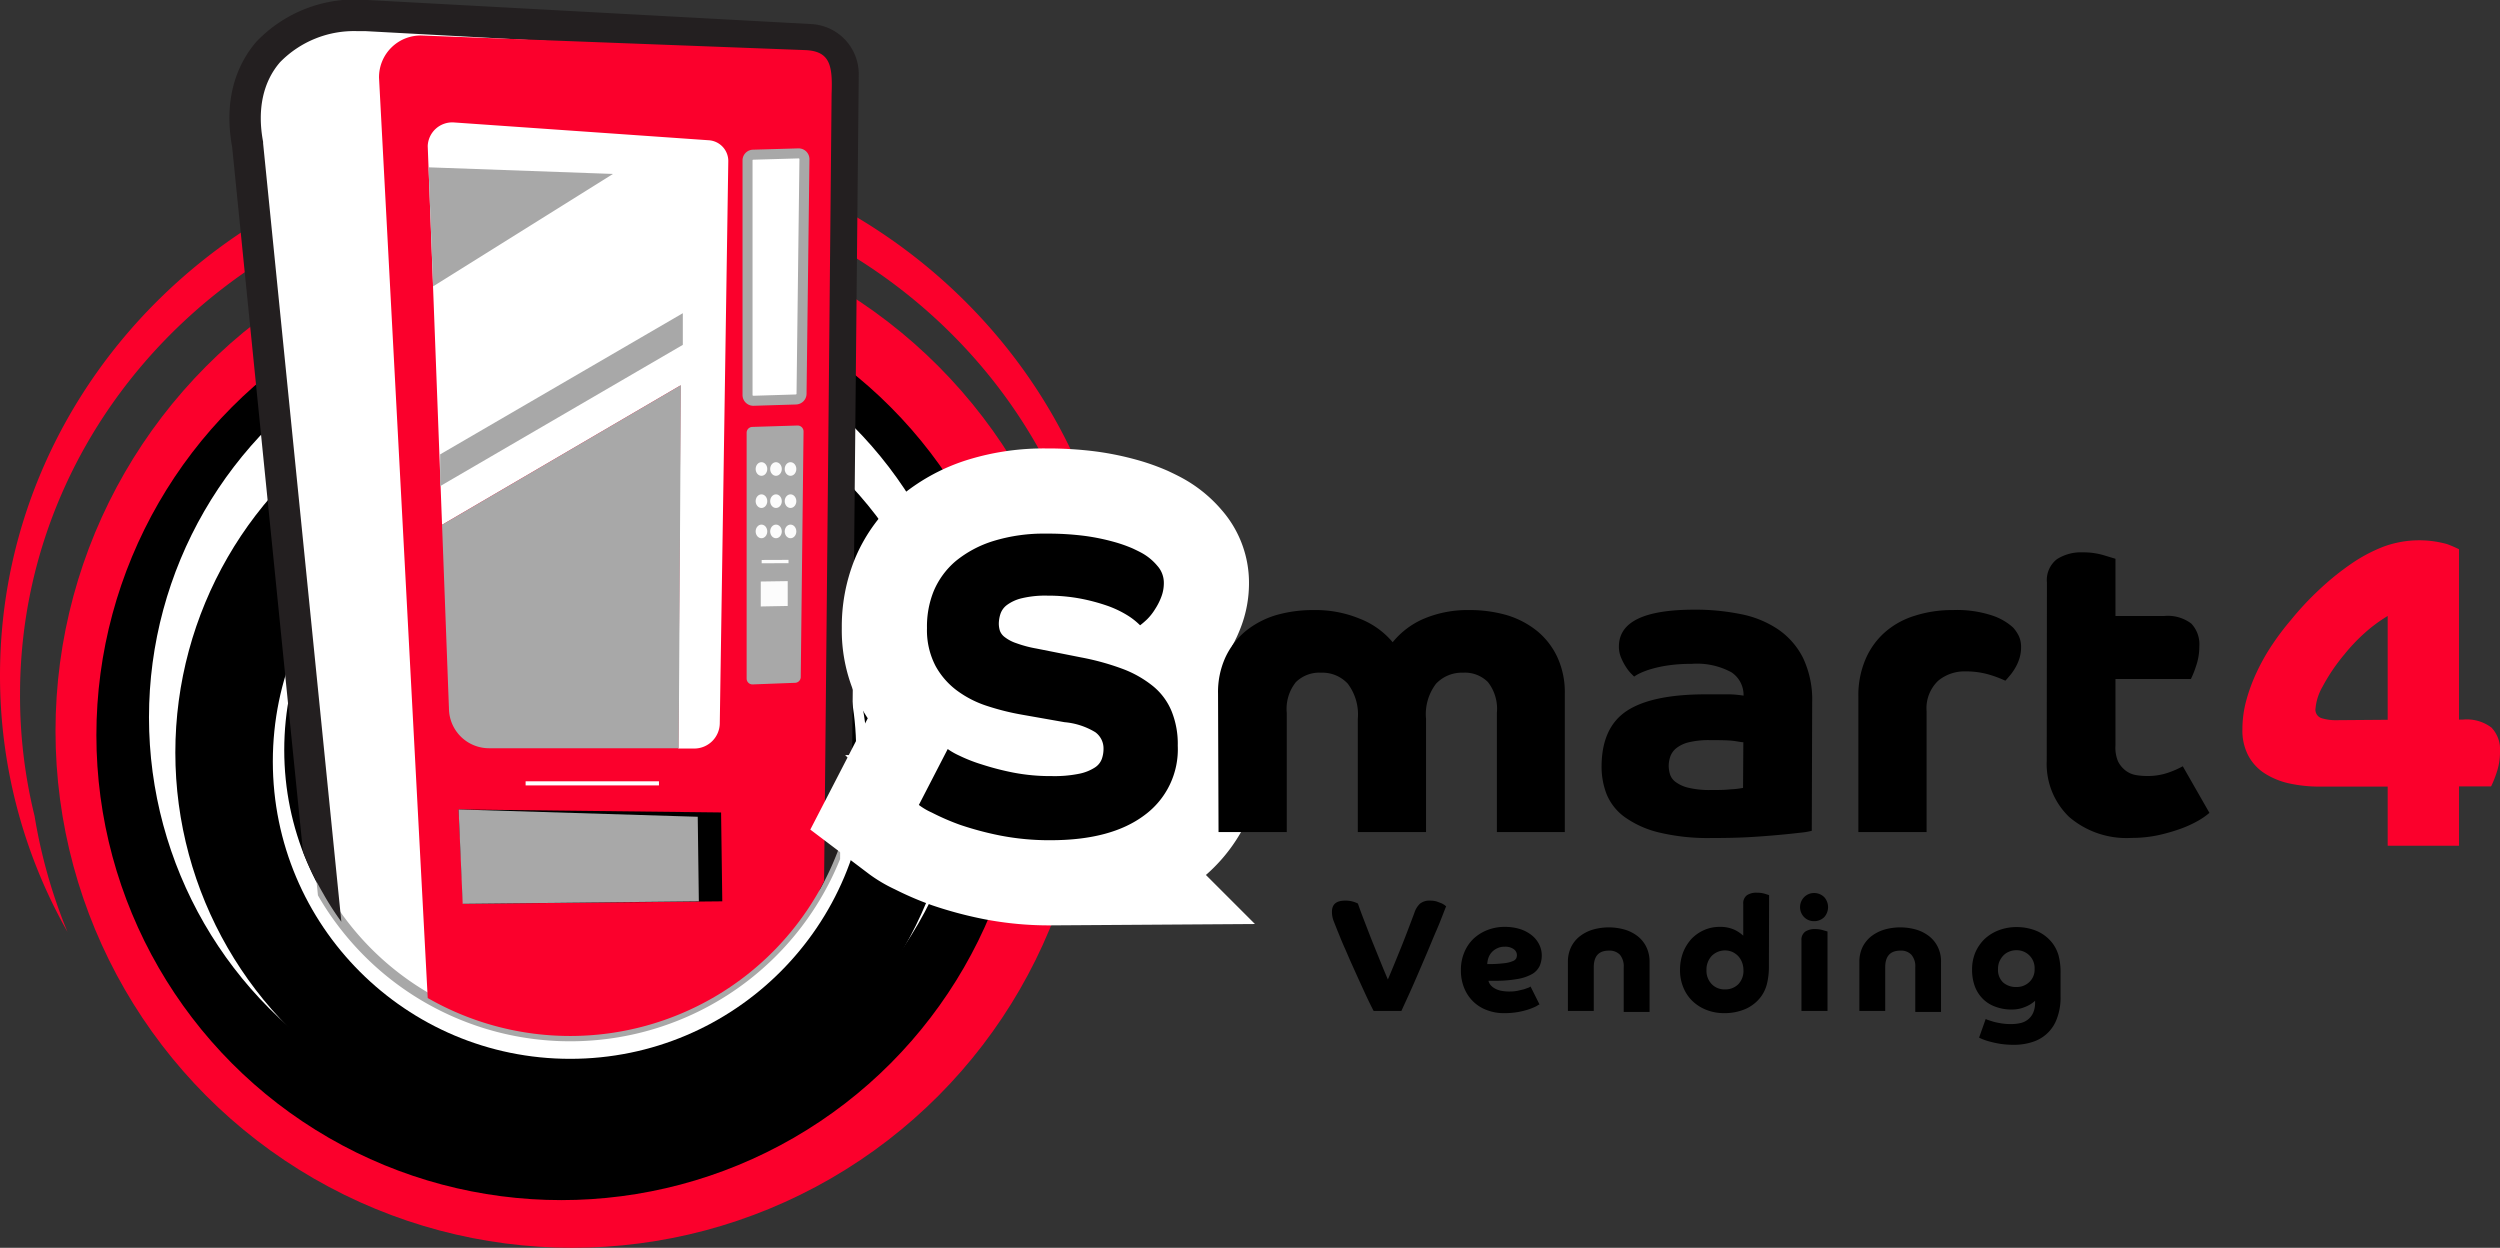
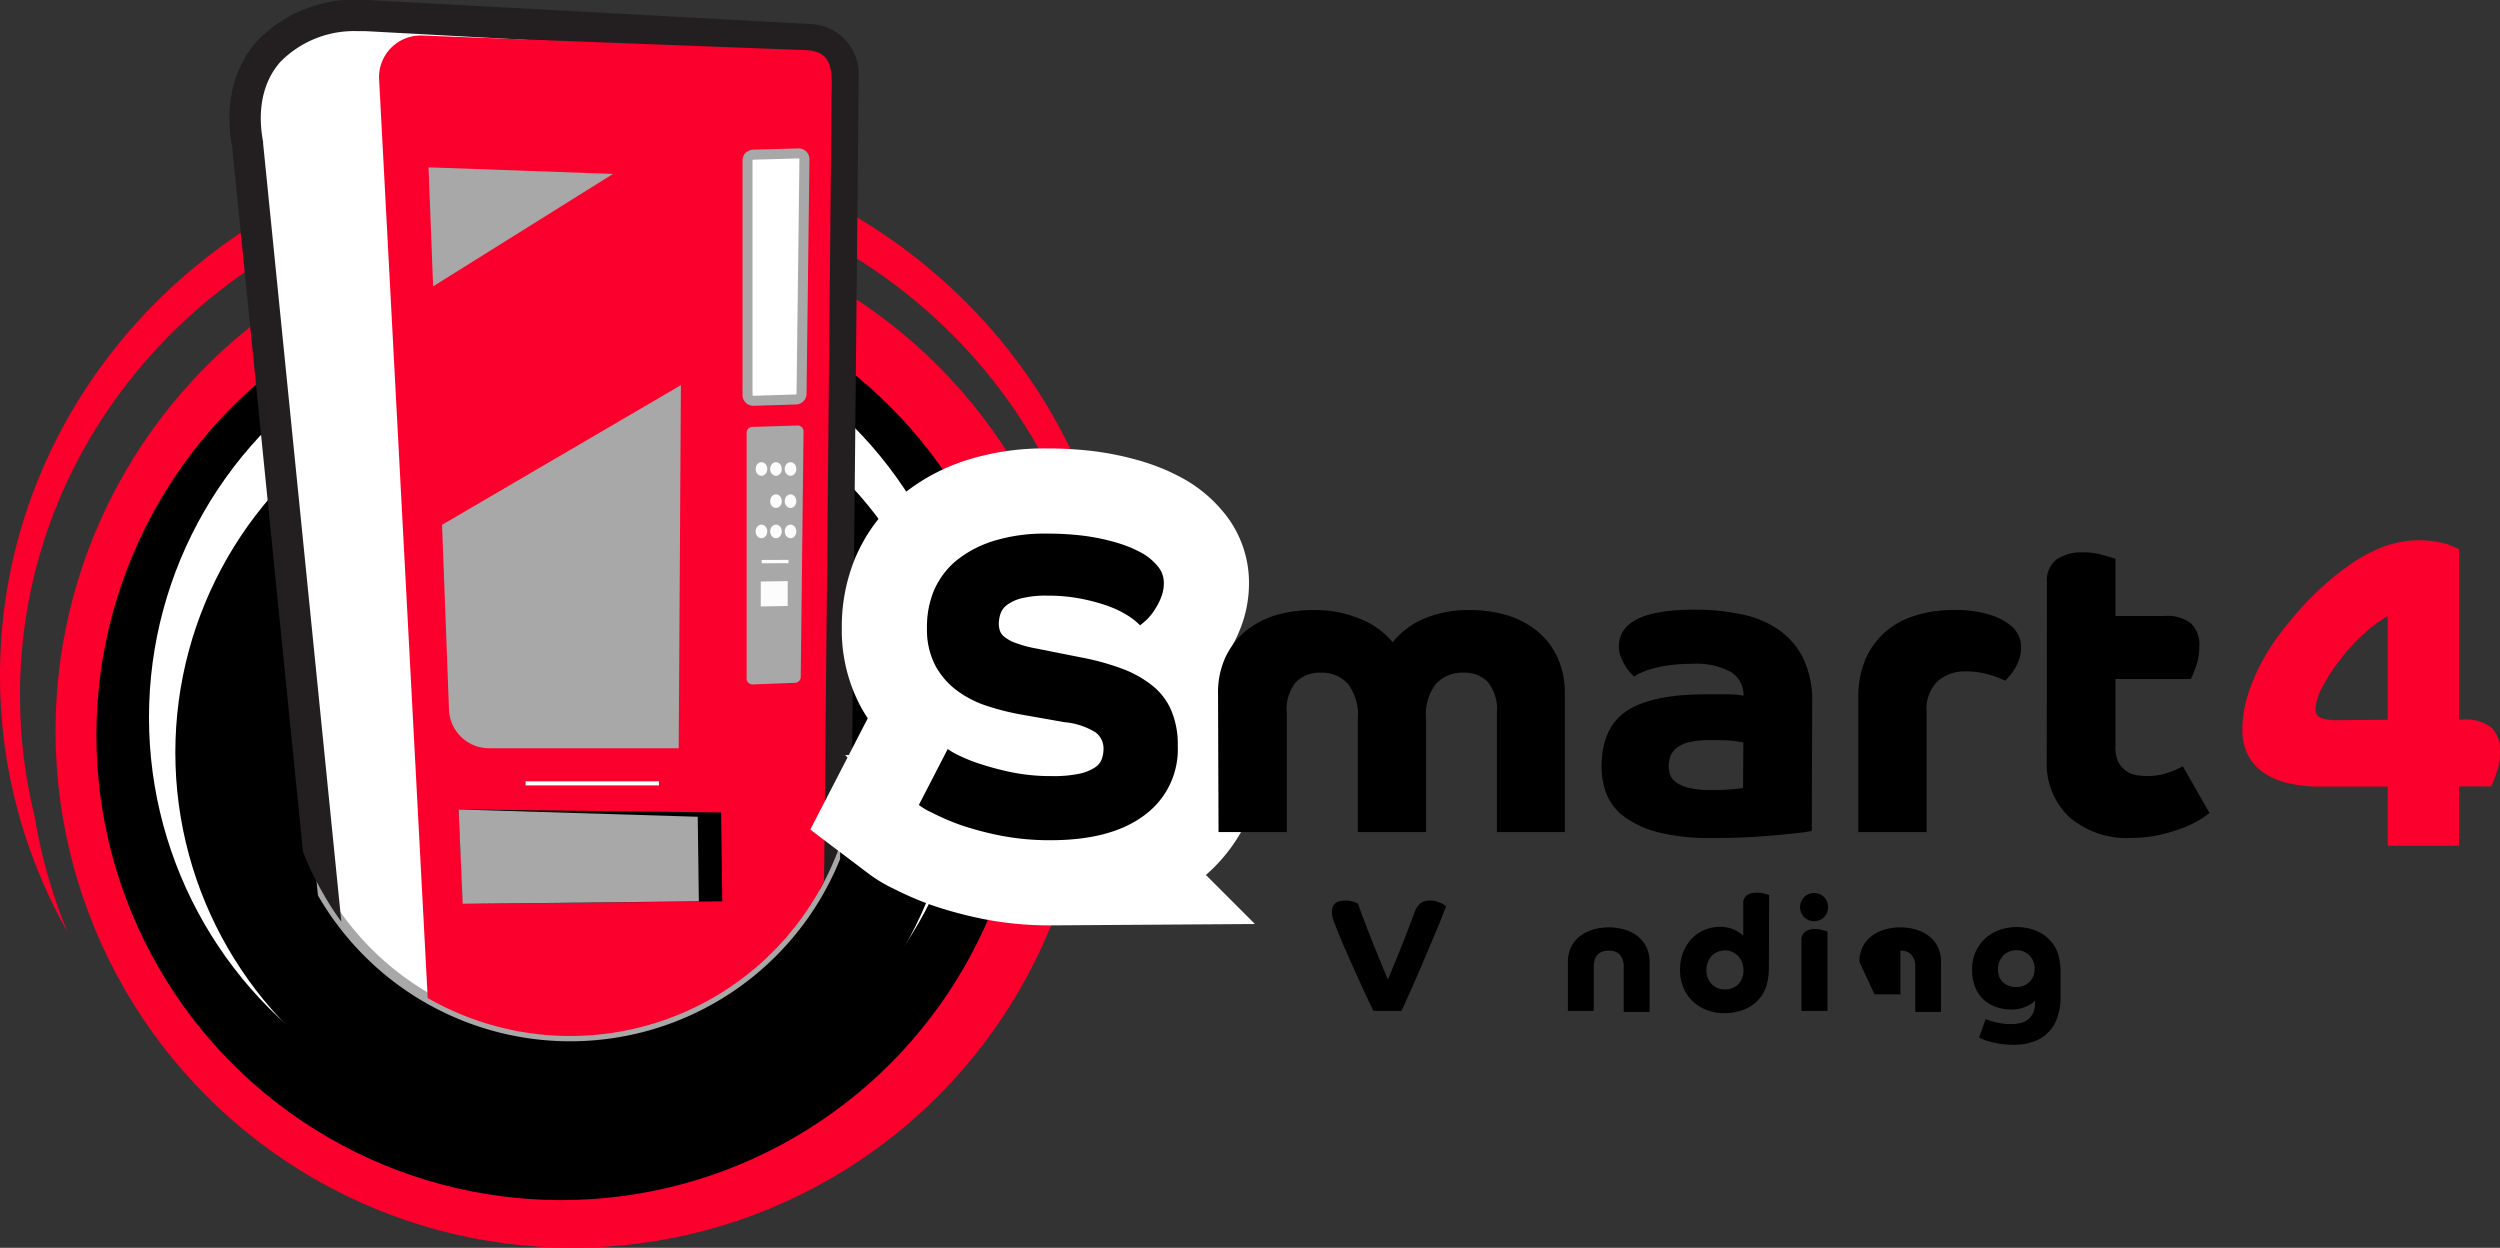
<svg xmlns="http://www.w3.org/2000/svg" viewBox="0 0 249.52 124.54">
  <rect x="0" y="0" width="249.52" height="124.54" fill="#333333" stroke="none" />
  <defs>
    <style>.cls-1{fill:#fb002c;}.cls-2,.cls-3{fill:#fff;}.cls-3{stroke:#a8a8a8;}.cls-3,.cls-7{stroke-miterlimit:10;}.cls-4{fill:#231f20;}.cls-5{fill:#a8a8a8;}.cls-6{fill:#fcfcfc;}.cls-7{stroke:#fff;stroke-width:17px;}</style>
  </defs>
  <g id="Layer_2" data-name="Layer 2">
    <g id="Layer_1-2" data-name="Layer 1">
      <path class="cls-1" d="M3.45,81.44A50.14,50.14,0,0,1,2,69.3C2,40.63,26.16,17.39,56,17.39s54.07,23.24,54.07,51.91c0,1.16,0,2.31-.13,3.46a53.67,53.67,0,0,1-2.37,15.71,51.9,51.9,0,0,0,4.45-21C112,37.71,87,13.63,56,13.63S0,37.71,0,67.42A51.86,51.86,0,0,0,6.73,93,52.56,52.56,0,0,1,3.45,81.44Z" />
      <circle class="cls-1" cx="57.12" cy="72.96" r="51.58" />
      <circle cx="56.02" cy="73.38" r="46.4" />
      <circle class="cls-2" cx="56.02" cy="71.6" r="41.15" />
      <circle cx="56.47" cy="75.11" r="38.97" />
-       <circle class="cls-2" cx="56.91" cy="76" r="29.68" />
      <circle cx="56.91" cy="74.86" r="28.54" />
      <path class="cls-3" d="M84.13,7.37l-.57,57.27-.21,21A28.54,28.54,0,0,1,34.07,92a27.52,27.52,0,0,1-1.85-2.79L29.86,65.73,24.71,14.45C23,5.4,29.78,1.19,36.59,1.58L80.86,4A3.43,3.43,0,0,1,84.13,7.37Z" />
      <path class="cls-4" d="M80.94,2.4,36.68,0A13.64,13.64,0,0,0,25.6,4.15C24,6,22.2,9.37,23.17,14.67l5.58,55.55L30.24,85a28.21,28.21,0,0,0,2,4.15A27.52,27.52,0,0,0,34.07,92L31.12,62.64,26.26,14.3l0-.14c-.61-3.24,0-6,1.69-7.95a10.32,10.32,0,0,1,7.79-3.1c.26,0,.53,0,.79,0L80.77,5.51a1.87,1.87,0,0,1,1.8,1.84l-.53,54L81.77,88.9A29.13,29.13,0,0,0,85,80.11l.1-9.93.61-62.8A5,5,0,0,0,80.94,2.4Z" />
      <path class="cls-1" d="M83,9.4l-.5,52.86-.25,25.68c-.16.32-.34.64-.51,1A28.56,28.56,0,0,1,42.69,99.61L40.16,51.76l-2.33-44a4.16,4.16,0,0,1,4.4-4.21L80.36,5C82.87,5.1,83.11,6.56,83,9.4Z" />
-       <path class="cls-2" d="M70.76,14,45.29,12.22a2.45,2.45,0,0,0-2.6,2.36l1.43,37.8,23.8-13.91L67.7,74.71h1.59a2.55,2.55,0,0,0,2.55-2.51l.85-56.14A2.08,2.08,0,0,0,70.76,14Z" />
      <polyline class="cls-5" points="43.23 28.58 42.77 16.7 61.18 17.36" />
-       <polygon class="cls-5" points="68.15 34.42 43.93 48.52 43.93 45.35 68.15 31.26 68.15 34.42" />
      <path class="cls-5" d="M44.12,52.38l.69,18.36a4,4,0,0,0,4,3.94l18.93,0,.22-36.24Z" />
      <polygon points="72.09 89.96 46.23 90.21 45.77 80.79 71.97 81.09 72.09 89.96" />
      <polygon class="cls-5" points="69.75 89.96 46.18 90.21 45.77 80.79 69.64 81.52 69.75 89.96" />
      <rect class="cls-2" x="52.46" y="77.98" width="13.31" height="0.41" />
      <path class="cls-5" d="M79.36,68.15l-4.24.16a.58.58,0,0,1-.6-.58V43.19a.58.58,0,0,1,.56-.58l4.52-.14a.59.59,0,0,1,.6.59l-.28,24.52A.58.58,0,0,1,79.36,68.15Z" />
      <polygon class="cls-6" points="78.62 60.48 75.93 60.53 75.93 58.04 78.62 58 78.62 60.48" />
      <polygon class="cls-6" points="78.7 56.21 76.02 56.22 76.02 55.89 78.7 55.88 78.7 56.21" />
      <ellipse class="cls-6" cx="76" cy="46.81" rx="0.58" ry="0.68" />
      <ellipse class="cls-6" cx="77.45" cy="46.81" rx="0.58" ry="0.68" />
      <ellipse class="cls-6" cx="78.9" cy="46.81" rx="0.58" ry="0.68" />
-       <ellipse class="cls-6" cx="76" cy="50.02" rx="0.58" ry="0.68" />
      <ellipse class="cls-6" cx="77.45" cy="50.02" rx="0.58" ry="0.68" />
      <ellipse class="cls-6" cx="78.9" cy="50.02" rx="0.58" ry="0.68" />
      <ellipse class="cls-6" cx="76" cy="53.04" rx="0.58" ry="0.68" />
      <ellipse class="cls-6" cx="77.45" cy="53.04" rx="0.58" ry="0.68" />
      <ellipse class="cls-6" cx="78.9" cy="53.04" rx="0.58" ry="0.68" />
      <path class="cls-3" d="M79.45,39.87,75.22,40a.58.58,0,0,1-.61-.55V16a.57.57,0,0,1,.57-.56l4.51-.13a.58.58,0,0,1,.6.56L80,39.32A.58.58,0,0,1,79.45,39.87Z" />
      <path class="cls-7" d="M94.59,74.76a6.94,6.94,0,0,0,1.14.65A15.55,15.55,0,0,0,98,76.3a27.1,27.1,0,0,0,3.13.81,19.47,19.47,0,0,0,3.85.35,12.34,12.34,0,0,0,2.71-.23,4.52,4.52,0,0,0,1.56-.61,1.73,1.73,0,0,0,.72-.87,3,3,0,0,0,.17-1,2,2,0,0,0-.82-1.67,7.1,7.1,0,0,0-3.07-1l-4.31-.76a24.72,24.72,0,0,1-3.39-.85,10.45,10.45,0,0,1-3-1.52,7.61,7.61,0,0,1-2.18-2.49,7.73,7.73,0,0,1-.85-3.77A9.41,9.41,0,0,1,93.19,59a8,8,0,0,1,2.2-3,11.14,11.14,0,0,1,3.75-2,17.12,17.12,0,0,1,5.3-.74,28.75,28.75,0,0,1,3.85.23,21.35,21.35,0,0,1,2.84.58,14.3,14.3,0,0,1,1.92.67c.49.23.85.41,1.08.55a5.44,5.44,0,0,1,1.37,1.17,2.53,2.53,0,0,1,.66,1.75,3.8,3.8,0,0,1-.26,1.38,6.15,6.15,0,0,1-.61,1.2,5.35,5.35,0,0,1-.78,1,7.68,7.68,0,0,1-.72.62,7,7,0,0,0-1.27-1,10.4,10.4,0,0,0-2-.95,19.19,19.19,0,0,0-2.71-.72,17.62,17.62,0,0,0-3.25-.29,10.11,10.11,0,0,0-2.62.27,4.06,4.06,0,0,0-1.46.68,1.84,1.84,0,0,0-.64.91,3.32,3.32,0,0,0-.15.93,2.46,2.46,0,0,0,.11.72,1.41,1.41,0,0,0,.51.65,3.87,3.87,0,0,0,1.14.59,11.77,11.77,0,0,0,2,.53l4.48.89a25.31,25.31,0,0,1,4.17,1.16,10.91,10.91,0,0,1,3,1.72A6.33,6.33,0,0,1,116.94,71a8.69,8.69,0,0,1,.61,3.43,8.15,8.15,0,0,1-3.32,6.93q-3.32,2.5-9.36,2.5a25.61,25.61,0,0,1-5.06-.47,31.51,31.51,0,0,1-4-1.07A23.84,23.84,0,0,1,93,81.1a6.48,6.48,0,0,1-1.29-.76Z" />
      <path d="M94.59,74.76a6.94,6.94,0,0,0,1.14.65A15.55,15.55,0,0,0,98,76.3a27.1,27.1,0,0,0,3.13.81,19.47,19.47,0,0,0,3.85.35,12.34,12.34,0,0,0,2.71-.23,4.52,4.52,0,0,0,1.56-.61,1.73,1.73,0,0,0,.72-.87,3,3,0,0,0,.17-1,2,2,0,0,0-.82-1.67,7.1,7.1,0,0,0-3.07-1l-4.31-.76a24.72,24.72,0,0,1-3.39-.85,10.45,10.45,0,0,1-3-1.52,7.61,7.61,0,0,1-2.18-2.49,7.73,7.73,0,0,1-.85-3.77A9.41,9.41,0,0,1,93.19,59a8,8,0,0,1,2.2-3,11.14,11.14,0,0,1,3.75-2,17.12,17.12,0,0,1,5.3-.74,28.75,28.75,0,0,1,3.85.23,21.35,21.35,0,0,1,2.84.58,14.3,14.3,0,0,1,1.92.67c.49.23.85.41,1.08.55a5.44,5.44,0,0,1,1.37,1.17,2.53,2.53,0,0,1,.66,1.75,3.8,3.8,0,0,1-.26,1.38,6.15,6.15,0,0,1-.61,1.2,5.35,5.35,0,0,1-.78,1,7.68,7.68,0,0,1-.72.62,7,7,0,0,0-1.27-1,10.4,10.4,0,0,0-2-.95,19.19,19.19,0,0,0-2.71-.72,17.62,17.62,0,0,0-3.25-.29,10.11,10.11,0,0,0-2.62.27,4.06,4.06,0,0,0-1.46.68,1.84,1.84,0,0,0-.64.91,3.32,3.32,0,0,0-.15.93,2.46,2.46,0,0,0,.11.72,1.41,1.41,0,0,0,.51.65,3.87,3.87,0,0,0,1.14.59,11.77,11.77,0,0,0,2,.53l4.48.89a25.31,25.31,0,0,1,4.17,1.16,10.91,10.91,0,0,1,3,1.72A6.33,6.33,0,0,1,116.94,71a8.69,8.69,0,0,1,.61,3.43,8.15,8.15,0,0,1-3.32,6.93q-3.32,2.5-9.36,2.5a25.61,25.61,0,0,1-5.06-.47,31.51,31.51,0,0,1-4-1.07A23.84,23.84,0,0,1,93,81.1a6.48,6.48,0,0,1-1.29-.76Z" />
      <path d="M121.57,69.22a8.35,8.35,0,0,1,.74-3.62,7.54,7.54,0,0,1,2-2.6,8.94,8.94,0,0,1,3-1.59,13.29,13.29,0,0,1,3.83-.52,11.49,11.49,0,0,1,4.52.84A8.13,8.13,0,0,1,139,64.1a8.11,8.11,0,0,1,3.17-2.37,11.19,11.19,0,0,1,4.48-.84,13.2,13.2,0,0,1,3.79.52,8.89,8.89,0,0,1,3,1.59,7.42,7.42,0,0,1,2,2.6,8.35,8.35,0,0,1,.74,3.62V83.05H149.4V71.16a4.33,4.33,0,0,0-.89-3.08,3.24,3.24,0,0,0-2.49-.94,3.54,3.54,0,0,0-2.69,1.1,5,5,0,0,0-1,3.51v11.3h-6.81V71.75a5.08,5.08,0,0,0-1-3.51,3.45,3.45,0,0,0-2.66-1.1,3.34,3.34,0,0,0-2.52.94,4.28,4.28,0,0,0-.91,3.08V83.05h-6.81Z" />
      <path d="M180.83,82.92a7,7,0,0,1-1.14.19c-.6.07-1.34.15-2.23.23s-1.9.16-3,.22-2.35.08-3.62.08a20.92,20.92,0,0,1-5.33-.57,9.83,9.83,0,0,1-3.38-1.54,5.32,5.32,0,0,1-1.78-2.27,7.56,7.56,0,0,1-.5-2.73q0-3.89,2.49-5.56c1.67-1.11,4.3-1.67,7.91-1.67.9,0,1.66,0,2.26,0s1.11.07,1.51.13a2.71,2.71,0,0,0-1.21-2.33,7.21,7.21,0,0,0-4-.84,15.56,15.56,0,0,0-2.3.15,12.25,12.25,0,0,0-1.69.36,7.65,7.65,0,0,0-1.13.42,4.1,4.1,0,0,0-.59.34l-.34-.34a4.34,4.34,0,0,1-.5-.66,5.52,5.52,0,0,1-.47-.91,2.79,2.79,0,0,1-.21-1.09c0-2.46,2.51-3.68,7.53-3.68a22.62,22.62,0,0,1,4.61.44,10.12,10.12,0,0,1,3.74,1.52,7.54,7.54,0,0,1,2.5,2.86,9.74,9.74,0,0,1,.91,4.44ZM174,74.08c-.26,0-.63-.1-1.12-.15s-1.24-.06-2.22-.06a8.49,8.49,0,0,0-2.08.21,3.25,3.25,0,0,0-1.24.57,1.88,1.88,0,0,0-.62.83,2.87,2.87,0,0,0-.17,1,3,3,0,0,0,.13.8,1.52,1.52,0,0,0,.55.76,3.51,3.51,0,0,0,1.27.58,9,9,0,0,0,2.24.23c.73,0,1.41,0,2-.07a8.34,8.34,0,0,0,1.23-.14Z" />
      <path d="M185.48,69.51a9.12,9.12,0,0,1,.7-3.68,7.55,7.55,0,0,1,1.92-2.7,8.1,8.1,0,0,1,3-1.67,12.18,12.18,0,0,1,3.81-.57,11.18,11.18,0,0,1,3.95.55,5.85,5.85,0,0,1,2.05,1.18,3.57,3.57,0,0,1,.6.89,2.63,2.63,0,0,1,.21,1.1,3.74,3.74,0,0,1-.19,1.18,4.61,4.61,0,0,1-.47,1,5.18,5.18,0,0,1-.53.72c-.17.2-.29.34-.38.43a11.59,11.59,0,0,0-1.73-.64,8.32,8.32,0,0,0-2.24-.29,4.13,4.13,0,0,0-2.73.93A3.79,3.79,0,0,0,192.29,71V83.05h-6.81Z" />
      <path d="M204.3,58.14a2.63,2.63,0,0,1,1-2.33,4.45,4.45,0,0,1,2.58-.68,7.05,7.05,0,0,1,2.07.28l1.19.36v5.71H216a3.88,3.88,0,0,1,2.71.76,3,3,0,0,1,.8,2.28,5.92,5.92,0,0,1-.34,2,9.25,9.25,0,0,1-.5,1.25h-7.53v6.64A3.54,3.54,0,0,0,211.4,76a2.67,2.67,0,0,0,.74.9,2.35,2.35,0,0,0,1,.45,6.41,6.41,0,0,0,1.16.1,6.2,6.2,0,0,0,2.16-.35,9.28,9.28,0,0,0,1.4-.62l2.66,4.65a7.17,7.17,0,0,1-1.1.77,11.3,11.3,0,0,1-1.73.8,18.06,18.06,0,0,1-2.29.66,12.69,12.69,0,0,1-2.66.27,8.78,8.78,0,0,1-6.22-2.09,7.34,7.34,0,0,1-2.24-5.61Z" />
      <path class="cls-1" d="M238.31,78.51h-6.72a14.2,14.2,0,0,1-3.07-.31,7.51,7.51,0,0,1-2.47-1,4.78,4.78,0,0,1-1.64-1.76,5.37,5.37,0,0,1-.6-2.64,11,11,0,0,1,.4-2.94A17.16,17.16,0,0,1,225.28,67a20.45,20.45,0,0,1,1.53-2.69,26.48,26.48,0,0,1,1.85-2.44,29.65,29.65,0,0,1,2.8-3,26.72,26.72,0,0,1,3.11-2.53,15.79,15.79,0,0,1,3.27-1.76,10.33,10.33,0,0,1,6.41-.27,11.56,11.56,0,0,1,1.18.51v17h.4a4.08,4.08,0,0,1,2.84.8,3.16,3.16,0,0,1,.85,2.4,6.36,6.36,0,0,1-.36,2.16,10.2,10.2,0,0,1-.53,1.31h-3.2v5.92h-7.12Zm0-6.67V61.48A15.17,15.17,0,0,0,236,63.19a18,18,0,0,0-2,2.11,18.8,18.8,0,0,0-2.2,3.25,5.31,5.31,0,0,0-.69,2.13.89.89,0,0,0,.6,1,4.84,4.84,0,0,0,1.49.2Z" />
      <path d="M137.1,100.9q-.39-.75-.78-1.59l-.77-1.68-.72-1.6c-.23-.51-.43-1-.61-1.4s-.34-.78-.46-1.08-.2-.5-.25-.61c-.11-.29-.24-.6-.37-.94a2.49,2.49,0,0,1-.2-1c0-.74.43-1.11,1.31-1.11a2.66,2.66,0,0,1,.86.12,2.93,2.93,0,0,1,.42.17c.18.53.4,1.12.66,1.79s.52,1.36.8,2.06l.81,2c.27.67.51,1.24.72,1.73.37-.86.78-1.87,1.24-3s.93-2.38,1.41-3.66a2.15,2.15,0,0,1,.56-.91,1.53,1.53,0,0,1,1.05-.3,2.29,2.29,0,0,1,.6.08l.48.18a1.93,1.93,0,0,1,.33.19.79.79,0,0,0,.15.11c-.07.16-.19.47-.36.91s-.39,1-.64,1.57-.53,1.26-.84,2l-.92,2.15c-.31.72-.61,1.41-.91,2.07s-.57,1.25-.8,1.75Z" />
-       <path d="M148.56,97.89a1,1,0,0,0,.17.37,1.35,1.35,0,0,0,.39.35,2.06,2.06,0,0,0,.63.26,4.12,4.12,0,0,0,.93.09,3.9,3.9,0,0,0,.78-.07l.64-.15.45-.16a.75.75,0,0,0,.21-.12l.9,1.8c-.09,0-.23.13-.43.22a5.73,5.73,0,0,1-.74.29,7.4,7.4,0,0,1-1.05.25,7.7,7.7,0,0,1-1.32.1,4.64,4.64,0,0,1-1.68-.29,3.84,3.84,0,0,1-1.37-.84,3.9,3.9,0,0,1-.92-1.35,4.54,4.54,0,0,1-.34-1.82,4.43,4.43,0,0,1,.34-1.77,4,4,0,0,1,.92-1.36,4.36,4.36,0,0,1,1.4-.87,4.67,4.67,0,0,1,1.73-.31,5,5,0,0,1,1.55.23,3.66,3.66,0,0,1,1.16.63,2.69,2.69,0,0,1,.72.91,2.39,2.39,0,0,1,.25,1.06,2.62,2.62,0,0,1-.21,1.07,1.87,1.87,0,0,1-.74.8,4.51,4.51,0,0,1-1.46.5,12.6,12.6,0,0,1-2.35.18Zm-.12-1.67a12,12,0,0,0,1.66-.08,3,3,0,0,0,.88-.21.62.62,0,0,0,.35-.28.77.77,0,0,0,.07-.32.73.73,0,0,0-.31-.59,1.43,1.43,0,0,0-.91-.25,1.6,1.6,0,0,0-.75.16,1.63,1.63,0,0,0-.87.94A2.34,2.34,0,0,0,148.44,96.22Z" />
      <path d="M156.49,96a3.35,3.35,0,0,1,.32-1.48,3.08,3.08,0,0,1,.88-1.08,4,4,0,0,1,1.3-.66,5.78,5.78,0,0,1,3.16,0,3.89,3.89,0,0,1,1.3.66,3.06,3.06,0,0,1,.87,1.08,3.35,3.35,0,0,1,.32,1.48v5h-2.58V96.54a1.8,1.8,0,0,0-.38-1.25,1.43,1.43,0,0,0-1.11-.41c-1,0-1.5.55-1.5,1.66v4.36h-2.58Z" />
      <path d="M176.55,96.45a7.07,7.07,0,0,1-.2,1.77,3.65,3.65,0,0,1-.6,1.27,3.89,3.89,0,0,1-1.55,1.22,5.28,5.28,0,0,1-2.1.41,4.77,4.77,0,0,1-1.75-.31,4.25,4.25,0,0,1-1.4-.87,3.92,3.92,0,0,1-.93-1.36,4.42,4.42,0,0,1-.34-1.76,4.9,4.9,0,0,1,.31-1.77,4.36,4.36,0,0,1,.85-1.36,4,4,0,0,1,1.26-.87,3.78,3.78,0,0,1,1.54-.31,3.39,3.39,0,0,1,1.48.29,3.51,3.51,0,0,1,.87.59V90.23a1,1,0,0,1,.37-.88,1.67,1.67,0,0,1,1-.25,2.66,2.66,0,0,1,.77.1l.44.14Zm-4.38,2.3a1.82,1.82,0,0,0,1.32-.51,1.91,1.91,0,0,0,.52-1.41,2.21,2.21,0,0,0-.14-.78,2,2,0,0,0-.38-.62,1.92,1.92,0,0,0-.59-.42,1.87,1.87,0,0,0-2.06.4,2,2,0,0,0-.52,1.42,1.91,1.91,0,0,0,.52,1.39A1.76,1.76,0,0,0,172.17,98.75Z" />
      <path d="M179.66,90.54a1.43,1.43,0,0,1,.41-1,1.38,1.38,0,0,1,1-.41,1.43,1.43,0,0,1,1,.41,1.49,1.49,0,0,1,0,2,1.42,1.42,0,0,1-1,.4,1.37,1.37,0,0,1-1-.4A1.42,1.42,0,0,1,179.66,90.54Zm.14,3.33a1,1,0,0,1,.37-.88,1.7,1.7,0,0,1,1-.26,2.67,2.67,0,0,1,.78.11l.45.13v7.93H179.8Z" />
-       <path d="M185.58,96a3.35,3.35,0,0,1,.32-1.48,3.2,3.2,0,0,1,.88-1.08,4.09,4.09,0,0,1,1.3-.66,5.78,5.78,0,0,1,3.16,0,3.89,3.89,0,0,1,1.3.66,3.06,3.06,0,0,1,.87,1.08,3.22,3.22,0,0,1,.32,1.48v5h-2.57V96.54a1.75,1.75,0,0,0-.39-1.25,1.4,1.4,0,0,0-1.1-.41c-1,0-1.51.55-1.51,1.66v4.36h-2.58Z" />
+       <path d="M185.58,96a3.35,3.35,0,0,1,.32-1.48,3.2,3.2,0,0,1,.88-1.08,4.09,4.09,0,0,1,1.3-.66,5.78,5.78,0,0,1,3.16,0,3.89,3.89,0,0,1,1.3.66,3.06,3.06,0,0,1,.87,1.08,3.22,3.22,0,0,1,.32,1.48v5h-2.57V96.54a1.75,1.75,0,0,0-.39-1.25,1.4,1.4,0,0,0-1.1-.41v4.36h-2.58Z" />
      <path d="M198.19,101.7a1.34,1.34,0,0,0,.25.11l.54.17c.22.06.47.11.77.16a5.65,5.65,0,0,0,.95.07,4.06,4.06,0,0,0,1-.11,1.84,1.84,0,0,0,.75-.38,1.77,1.77,0,0,0,.49-.67,2.52,2.52,0,0,0,.18-1v-.17a2,2,0,0,1-.27.22,2.52,2.52,0,0,1-.48.29,4.17,4.17,0,0,1-.69.26,3.58,3.58,0,0,1-.9.11,4.5,4.5,0,0,1-1.59-.27,3.37,3.37,0,0,1-1.26-.77,3.57,3.57,0,0,1-.82-1.26,4.72,4.72,0,0,1-.28-1.69,4.36,4.36,0,0,1,.33-1.72,4.24,4.24,0,0,1,.93-1.34,4.34,4.34,0,0,1,1.42-.87,5,5,0,0,1,1.82-.31,5.13,5.13,0,0,1,2,.41,3.93,3.93,0,0,1,1.54,1.22,3.74,3.74,0,0,1,.59,1.2,6.53,6.53,0,0,1,.2,1.75v2.38a5.85,5.85,0,0,1-.36,2.16,3.77,3.77,0,0,1-2.45,2.35,5.91,5.91,0,0,1-1.87.28,8.75,8.75,0,0,1-1.3-.09,10,10,0,0,1-1-.21,6.34,6.34,0,0,1-.76-.24,3.2,3.2,0,0,1-.39-.18Zm1.23-5a1.71,1.71,0,0,0,.51,1.36,1.91,1.91,0,0,0,1.31.45,1.79,1.79,0,0,0,1.31-.5,1.7,1.7,0,0,0,.52-1.31,1.78,1.78,0,0,0-1.83-1.86,1.77,1.77,0,0,0-.73.15,1.59,1.59,0,0,0-.58.4,2.13,2.13,0,0,0-.38.59A1.88,1.88,0,0,0,199.42,96.75Z" />
    </g>
  </g>
</svg>